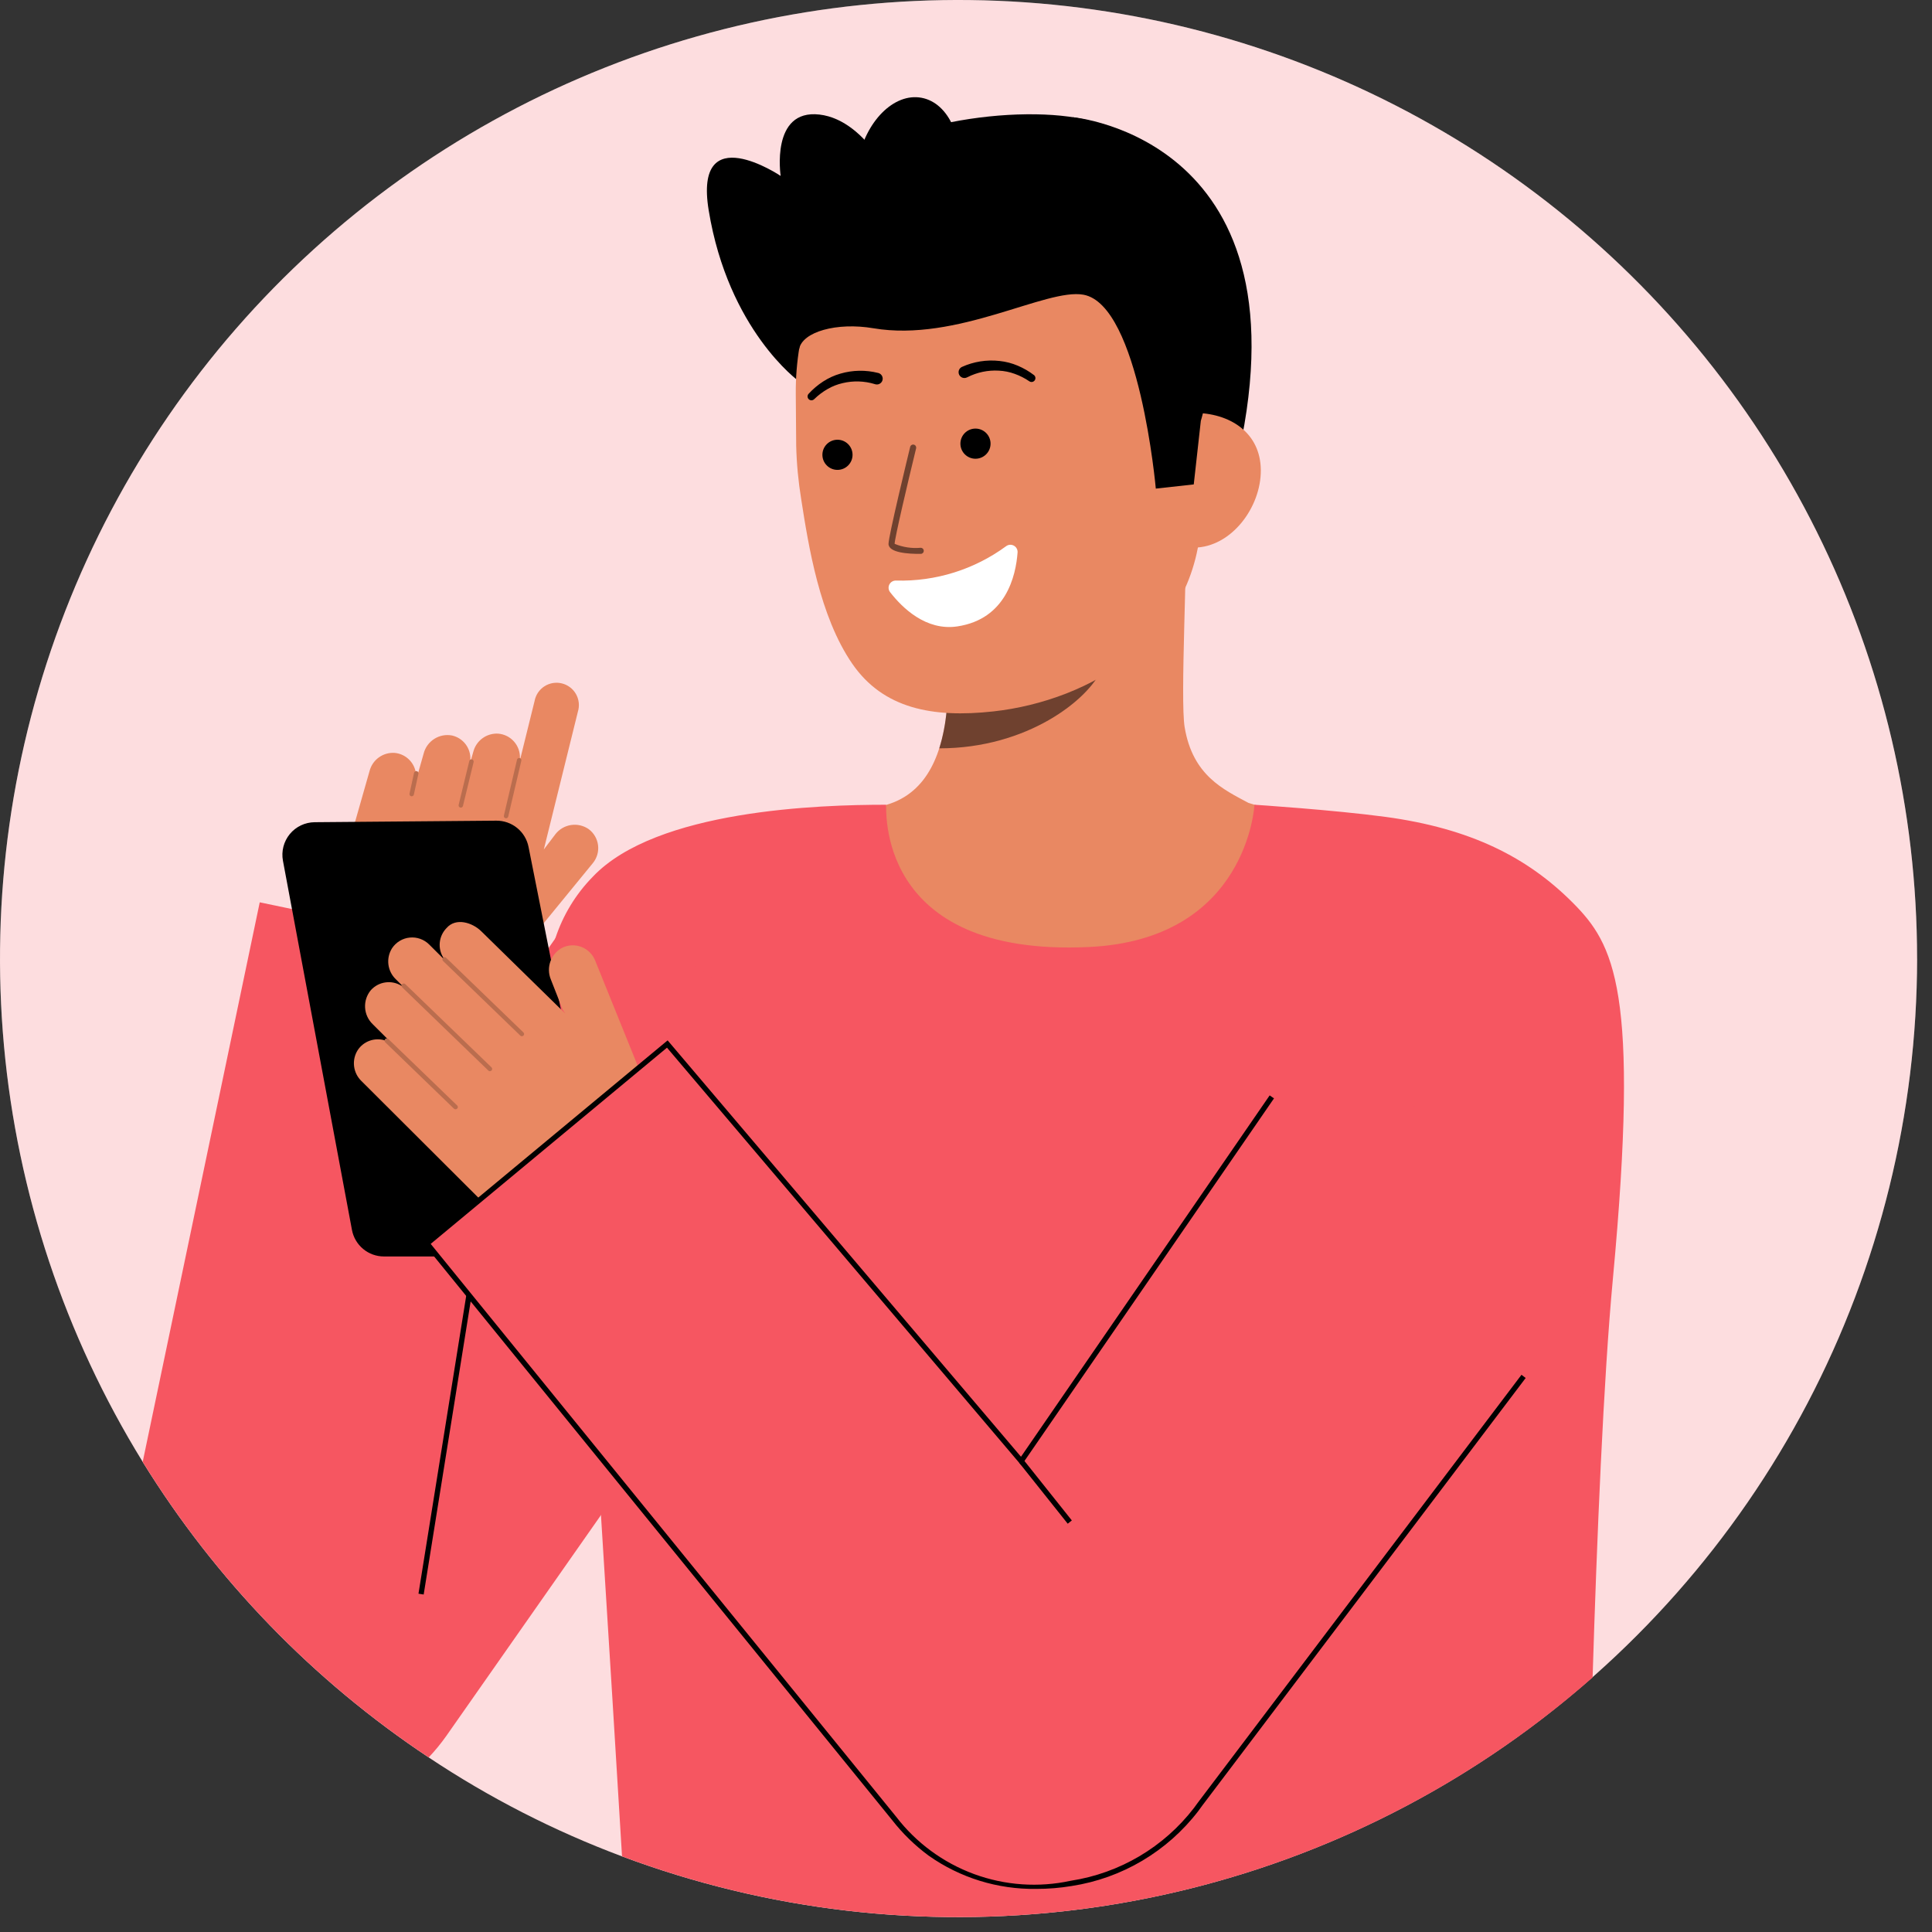
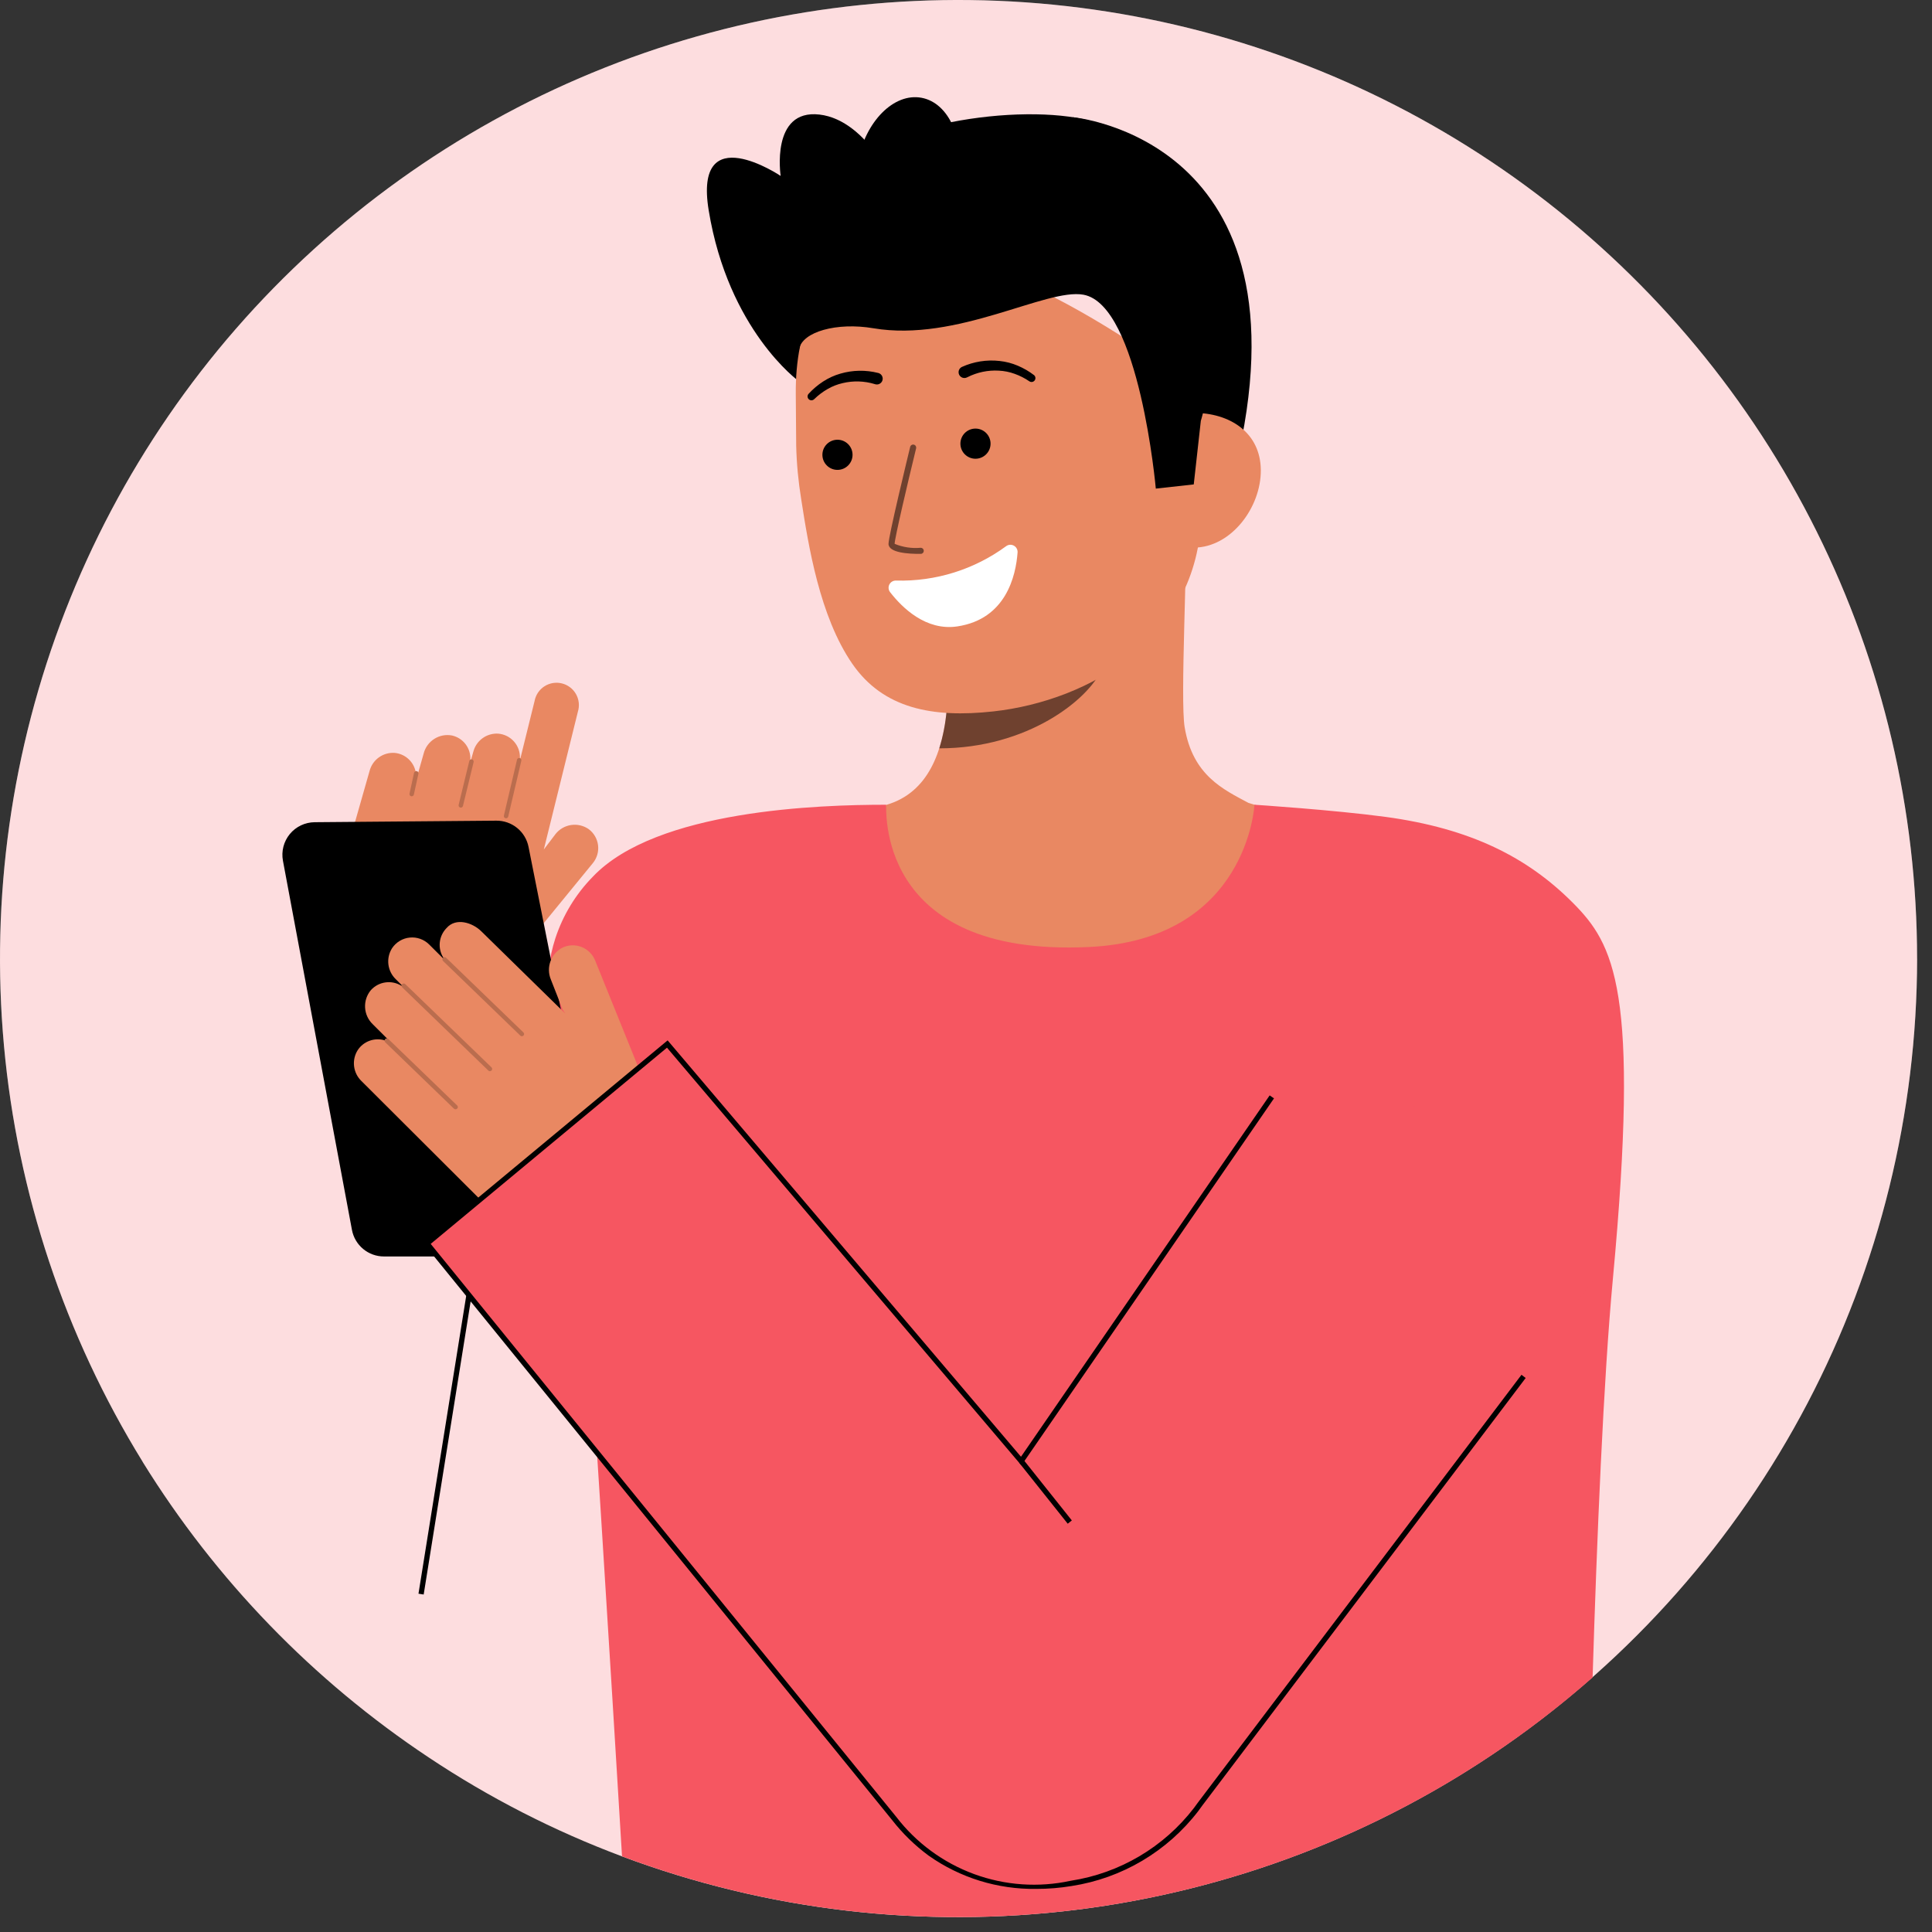
<svg xmlns="http://www.w3.org/2000/svg" width="122" height="122" viewBox="0 0 122 122" fill="none">
  <rect x="0" y="0" width="122" height="122" fill="#333333" stroke="none" />
  <path d="M121.06 60.533C121.053 70.312 118.678 79.944 114.139 88.605C109.6 97.266 103.032 104.7 94.996 110.271C86.959 115.841 77.693 119.383 67.99 120.594C58.288 121.805 48.436 120.648 39.277 117.223C34.982 115.615 30.886 113.518 27.07 110.974C19.776 106.127 13.616 99.763 9.01 92.315V92.308C4.097 84.342 1.099 75.345 0.25 66.025C-0.599 56.704 0.724 47.313 4.117 38.591C7.509 29.868 12.877 22.051 19.8 15.753C26.724 9.456 35.013 4.849 44.016 2.296C53.02 -0.257 62.493 -0.688 71.691 1.038C80.889 2.764 89.562 6.599 97.027 12.243C104.493 17.886 110.549 25.184 114.718 33.563C118.888 41.942 121.058 51.174 121.058 60.533H121.06Z" fill="white" />
  <path opacity="0.2" d="M121.06 60.533C121.053 70.312 118.678 79.944 114.139 88.605C109.6 97.266 103.032 104.7 94.996 110.271C86.959 115.841 77.693 119.383 67.99 120.594C58.288 121.805 48.436 120.648 39.277 117.223C34.982 115.615 30.886 113.518 27.07 110.974C19.776 106.127 13.616 99.763 9.01 92.315V92.308C4.097 84.342 1.099 75.345 0.25 66.025C-0.599 56.704 0.724 47.313 4.117 38.591C7.509 29.868 12.877 22.051 19.8 15.753C26.724 9.456 35.013 4.849 44.016 2.296C53.02 -0.257 62.493 -0.688 71.691 1.038C80.889 2.764 89.562 6.599 97.027 12.243C104.493 17.886 110.549 25.184 114.718 33.563C118.888 41.942 121.058 51.174 121.058 60.533H121.06Z" fill="#F65661" />
  <path d="M50.434 24.065C50.434 24.065 45.991 20.854 44.751 13.276C43.791 7.408 49.297 11.109 49.297 11.109C49.297 11.109 48.647 6.876 51.746 7.234C54.845 7.593 56.668 12.014 56.668 12.014" fill="black" />
  <path d="M67.734 7.402C67.734 7.402 83.106 8.731 77.989 29.631L76.634 29.75L73.879 29.991" fill="black" />
  <path d="M53.18 51.533C53.247 51.524 53.996 63.945 68.423 62.861C78.411 62.113 81.973 51.516 82.202 51.516C81.061 51.326 79.935 51.053 78.833 50.699C77.26 49.853 75.314 48.974 74.807 45.92C74.515 44.159 75.009 35.152 74.858 33.371L59.527 36.794C59.74 40.557 61.24 49.277 55.985 50.82C55.111 51.075 54.169 51.31 53.18 51.533Z" fill="#E98862" />
  <path opacity="0.52" d="M59.312 47.256C59.552 46.482 59.707 45.684 59.773 44.877C59.942 43.033 59.909 41.177 59.673 39.341C62.79 38.921 65.725 37.635 68.147 35.629C68.432 36.681 69.997 41.273 69.564 42.274C68.744 44.163 64.894 47.256 59.312 47.256Z" fill="black" />
-   <path d="M62.732 44.923C68.768 44.257 75.927 40.287 75.862 32.076L75.805 24.666C75.737 16.455 71.375 9.832 63.644 9.893C55.912 9.953 50.186 16.655 50.251 24.867L50.277 28.147C50.305 29.273 50.41 30.395 50.591 31.506C51.049 34.448 51.755 38.921 53.819 41.914C55.77 44.741 58.875 45.349 62.732 44.923Z" fill="#E98862" />
+   <path d="M62.732 44.923C68.768 44.257 75.927 40.287 75.862 32.076L75.805 24.666C55.912 9.953 50.186 16.655 50.251 24.867L50.277 28.147C50.305 29.273 50.41 30.395 50.591 31.506C51.049 34.448 51.755 38.921 53.819 41.914C55.77 44.741 58.875 45.349 62.732 44.923Z" fill="#E98862" />
  <path d="M52.884 29.672C53.41 29.672 53.836 29.245 53.836 28.72C53.836 28.194 53.41 27.768 52.884 27.768C52.358 27.768 51.932 28.194 51.932 28.72C51.932 29.245 52.358 29.672 52.884 29.672Z" fill="black" />
  <path d="M61.599 28.968C62.124 28.968 62.551 28.541 62.551 28.016C62.551 27.49 62.124 27.064 61.599 27.064C61.073 27.064 60.647 27.49 60.647 28.016C60.647 28.541 61.073 28.968 61.599 28.968Z" fill="black" />
  <path d="M75.401 34.581C77.753 34.563 79.634 32.034 79.617 29.685C79.6 27.335 77.683 26.056 75.334 26.072L74.136 27.657L73.381 34.597L75.401 34.581Z" fill="#E98862" />
  <path d="M72.986 30.854C72.986 30.854 71.954 19.255 68.417 18.61C66.062 18.18 60.441 21.625 55.152 20.728C52.838 20.336 50.662 20.951 50.461 22.045C50.382 22.478 48.819 16.312 52.331 11.535C55.128 7.732 64.512 6.482 68.816 7.621C80.734 10.779 75.829 26.574 75.829 26.574L75.382 30.589L72.986 30.854Z" fill="black" />
  <g opacity="0.52">
    <path d="M58.157 34.975H58.142C57.385 34.983 56.114 34.912 56.107 34.346C56.103 33.875 57.334 28.797 57.475 28.22C57.487 28.17 57.518 28.127 57.562 28.101C57.605 28.074 57.658 28.066 57.708 28.078C57.757 28.09 57.8 28.121 57.827 28.165C57.853 28.208 57.862 28.261 57.85 28.311C57.302 30.56 56.49 34.022 56.493 34.342C57.013 34.556 57.577 34.642 58.137 34.59C58.187 34.589 58.236 34.607 58.273 34.641C58.309 34.675 58.331 34.722 58.334 34.773C58.336 34.823 58.319 34.872 58.286 34.909C58.253 34.947 58.207 34.971 58.157 34.975V34.975Z" fill="black" />
  </g>
  <path d="M55.462 23.553C54.672 23.351 53.842 23.366 53.06 23.596C52.675 23.707 52.309 23.875 51.974 24.094C51.642 24.31 51.338 24.566 51.071 24.858C51.024 24.903 50.997 24.965 50.996 25.03C50.995 25.095 51.02 25.157 51.065 25.204C51.11 25.25 51.172 25.277 51.237 25.278C51.302 25.279 51.364 25.254 51.411 25.209L51.425 25.196C51.676 24.952 51.956 24.74 52.26 24.566C52.558 24.393 52.881 24.267 53.218 24.191C53.883 24.033 54.579 24.054 55.233 24.253L55.258 24.261C55.304 24.276 55.353 24.282 55.401 24.278C55.449 24.274 55.496 24.261 55.539 24.238C55.582 24.216 55.62 24.186 55.652 24.149C55.683 24.113 55.707 24.07 55.722 24.024C55.737 23.978 55.742 23.929 55.739 23.881C55.735 23.833 55.721 23.786 55.699 23.743C55.677 23.7 55.647 23.662 55.61 23.63C55.573 23.599 55.531 23.575 55.485 23.56L55.462 23.553Z" fill="black" />
  <path d="M61.097 23.816C61.706 23.508 62.386 23.366 63.068 23.405C63.412 23.421 63.752 23.489 64.075 23.607C64.404 23.725 64.717 23.885 65.006 24.082L65.022 24.092C65.075 24.121 65.138 24.129 65.197 24.115C65.255 24.101 65.307 24.065 65.341 24.015C65.375 23.965 65.39 23.904 65.382 23.843C65.373 23.783 65.343 23.728 65.297 23.689C64.982 23.449 64.639 23.249 64.275 23.095C63.906 22.937 63.516 22.836 63.118 22.794C62.308 22.703 61.488 22.833 60.745 23.169C60.701 23.189 60.661 23.218 60.629 23.253C60.596 23.288 60.571 23.33 60.554 23.375C60.537 23.421 60.53 23.469 60.532 23.517C60.533 23.565 60.545 23.613 60.565 23.657C60.585 23.701 60.614 23.74 60.65 23.773C60.685 23.805 60.727 23.831 60.772 23.848C60.817 23.864 60.865 23.872 60.914 23.87C60.962 23.868 61.009 23.857 61.053 23.836L61.071 23.828L61.097 23.816Z" fill="black" />
  <path d="M60.482 11.422C60.964 8.851 59.94 6.502 58.194 6.175C56.448 5.847 54.642 7.666 54.16 10.236C53.678 12.806 54.702 15.155 56.448 15.483C58.194 15.81 60 13.992 60.482 11.422Z" fill="black" />
  <path d="M101.851 80.731C101.253 87.114 100.836 97.206 100.568 105.928C92.332 113.183 82.28 118.066 71.486 120.056C60.692 122.045 49.56 121.066 39.279 117.223C38.95 111.774 38.432 103.321 37.949 95.674C37.465 88.041 37.016 81.208 36.827 78.964C36.068 70.054 33.468 64.195 35.067 59.257C35.546 57.795 36.355 56.464 37.431 55.366C41.443 51.127 51.789 50.817 55.948 50.817C56.022 50.817 55.108 60.446 68.761 59.801C78.792 59.331 79.216 50.817 79.216 50.817C79.216 50.817 84.181 51.14 87.486 51.583C92.894 52.316 96.462 54.15 99.298 56.986C101.939 59.633 103.551 62.49 101.851 80.731Z" fill="#F65661" />
-   <path d="M56.204 69.591L37.949 95.668V95.674L28.18 109.623C27.843 110.099 27.473 110.551 27.072 110.974C19.778 106.127 13.618 99.763 9.012 92.315V92.308L16.402 56.979L34.072 60.674L35.068 59.257V59.25L37.164 56.26L56.204 69.591Z" fill="#F65661" />
  <path d="M29.757 79.848L26.426 100.637L26.754 100.689L30.085 79.901L29.757 79.848Z" fill="black" />
  <path d="M37.437 54.503C37.565 54.347 37.661 54.165 37.717 53.971C37.774 53.776 37.79 53.572 37.765 53.37C37.739 53.169 37.674 52.975 37.571 52.8C37.468 52.625 37.331 52.473 37.168 52.353C36.844 52.13 36.448 52.039 36.059 52.098C35.67 52.157 35.319 52.362 35.076 52.672L34.341 53.641L36.491 44.943C36.548 44.76 36.567 44.566 36.547 44.375C36.527 44.184 36.467 43.999 36.373 43.831C36.279 43.664 36.151 43.517 35.998 43.401C35.845 43.285 35.669 43.201 35.483 43.155C35.296 43.108 35.102 43.101 34.912 43.132C34.723 43.164 34.541 43.234 34.38 43.338C34.218 43.442 34.08 43.578 33.972 43.738C33.865 43.898 33.792 44.078 33.757 44.267L32.861 47.889C32.852 47.883 32.842 47.879 32.832 47.875C32.847 47.489 32.713 47.113 32.456 46.824C32.2 46.535 31.841 46.357 31.456 46.327C31.104 46.307 30.756 46.409 30.471 46.616C30.185 46.823 29.98 47.123 29.89 47.464L29.752 47.952C29.735 47.955 29.718 47.961 29.703 47.969C29.72 47.619 29.613 47.275 29.401 46.995C29.189 46.716 28.885 46.521 28.543 46.444C28.157 46.37 27.758 46.447 27.426 46.657C27.094 46.867 26.854 47.195 26.755 47.575L26.414 48.779C26.408 48.763 26.398 48.747 26.386 48.734C26.374 48.721 26.36 48.711 26.343 48.703C26.327 48.696 26.31 48.692 26.292 48.691C26.274 48.691 26.256 48.694 26.24 48.7C26.17 48.39 26.003 48.11 25.762 47.902C25.522 47.693 25.222 47.567 24.905 47.542C24.553 47.522 24.205 47.624 23.919 47.831C23.634 48.038 23.429 48.337 23.339 48.678L21.48 55.204C21.072 56.645 21.103 58.176 21.571 59.599C22.038 61.022 22.92 62.273 24.103 63.192L27.912 66.148L37.437 54.503Z" fill="#E98862" />
  <g opacity="0.2">
    <path d="M31.819 51.551C31.816 51.535 31.816 51.518 31.819 51.502L32.648 47.973C32.652 47.956 32.66 47.939 32.671 47.924C32.681 47.909 32.695 47.896 32.711 47.886C32.726 47.877 32.744 47.87 32.762 47.867C32.78 47.864 32.799 47.865 32.816 47.869C32.834 47.873 32.851 47.881 32.866 47.892C32.881 47.902 32.894 47.916 32.904 47.931C32.913 47.947 32.92 47.965 32.923 47.983C32.926 48.001 32.925 48.019 32.921 48.037L32.092 51.566C32.084 51.598 32.065 51.626 32.039 51.645C32.013 51.665 31.98 51.674 31.948 51.672C31.915 51.671 31.884 51.657 31.86 51.635C31.836 51.613 31.821 51.583 31.816 51.551H31.819Z" fill="black" />
    <path d="M28.962 50.876C28.959 50.859 28.959 50.842 28.962 50.825L29.634 48.057C29.639 48.039 29.646 48.022 29.657 48.007C29.668 47.993 29.682 47.98 29.698 47.971C29.714 47.961 29.731 47.955 29.75 47.952C29.768 47.949 29.786 47.95 29.804 47.954C29.822 47.959 29.839 47.967 29.854 47.977C29.869 47.988 29.881 48.002 29.891 48.018C29.901 48.034 29.907 48.051 29.91 48.069C29.913 48.088 29.912 48.106 29.907 48.124L29.235 50.893C29.227 50.924 29.208 50.952 29.182 50.972C29.155 50.991 29.123 51.001 29.09 50.999C29.058 50.997 29.026 50.983 29.003 50.961C28.979 50.939 28.963 50.909 28.959 50.876L28.962 50.876Z" fill="black" />
    <path d="M25.86 50.16C25.858 50.145 25.858 50.129 25.86 50.114L26.147 48.799C26.157 48.764 26.179 48.734 26.21 48.715C26.241 48.696 26.278 48.69 26.313 48.698C26.349 48.705 26.38 48.726 26.4 48.756C26.42 48.786 26.428 48.823 26.422 48.859L26.134 50.174C26.128 50.206 26.109 50.235 26.083 50.255C26.056 50.276 26.023 50.286 25.99 50.284C25.957 50.283 25.925 50.269 25.901 50.247C25.877 50.224 25.861 50.193 25.857 50.16H25.86Z" fill="black" />
  </g>
  <path d="M24.245 79.342H36.017C36.321 79.342 36.621 79.275 36.896 79.145C37.17 79.015 37.413 78.826 37.606 78.591C37.798 78.356 37.937 78.081 38.011 77.786C38.084 77.491 38.092 77.184 38.033 76.886L33.375 53.478C33.282 53.008 33.028 52.586 32.657 52.284C32.285 51.982 31.82 51.819 31.342 51.823L19.87 51.92C19.57 51.923 19.273 51.991 19.002 52.12C18.731 52.25 18.491 52.437 18.3 52.669C18.11 52.901 17.972 53.172 17.897 53.463C17.822 53.754 17.812 54.058 17.867 54.353L22.225 77.665C22.313 78.136 22.563 78.562 22.932 78.868C23.301 79.175 23.765 79.342 24.245 79.342Z" fill="black" />
  <path d="M22.592 66.306C22.772 66.036 23.035 65.83 23.34 65.72C23.646 65.61 23.979 65.601 24.291 65.694C24.291 65.675 24.296 65.656 24.305 65.64C24.314 65.623 24.327 65.609 24.343 65.599C24.359 65.588 24.377 65.582 24.396 65.58C24.415 65.579 24.434 65.581 24.451 65.589L23.538 64.677C23.249 64.4 23.076 64.025 23.054 63.625C23.032 63.226 23.161 62.834 23.417 62.527C23.656 62.261 23.98 62.087 24.334 62.037C24.688 61.986 25.048 62.062 25.352 62.251C25.352 62.236 25.364 62.224 25.368 62.209L24.992 61.834C24.733 61.585 24.569 61.254 24.526 60.898C24.483 60.541 24.565 60.181 24.757 59.877C24.882 59.69 25.046 59.532 25.239 59.416C25.432 59.299 25.648 59.227 25.872 59.205C26.097 59.182 26.323 59.209 26.535 59.285C26.747 59.36 26.94 59.482 27.1 59.641L27.968 60.507C27.972 60.502 27.968 60.494 27.975 60.489C27.981 60.485 27.991 60.485 27.997 60.479C27.814 60.189 27.735 59.844 27.772 59.503C27.809 59.161 27.962 58.842 28.204 58.598C28.79 57.926 29.838 58.255 30.399 58.815L35.696 64.004L35.535 63.762L34.784 61.85C34.631 61.481 34.623 61.067 34.763 60.692C34.903 60.317 35.18 60.009 35.538 59.831C35.726 59.745 35.929 59.699 36.136 59.694C36.342 59.69 36.547 59.728 36.739 59.805C36.93 59.883 37.104 59.998 37.249 60.145C37.395 60.292 37.508 60.467 37.584 60.659L41.969 71.504C41.969 71.504 32.756 78.171 30.547 75.968L22.827 68.267C22.567 68.018 22.402 67.687 22.359 67.329C22.316 66.971 22.398 66.61 22.592 66.306Z" fill="#E98862" />
  <g opacity="0.2">
    <path d="M33.052 65.395C33.026 65.421 32.99 65.435 32.954 65.435C32.917 65.435 32.882 65.421 32.856 65.395L27.978 60.684C27.964 60.671 27.953 60.656 27.946 60.639C27.938 60.622 27.934 60.604 27.934 60.585C27.933 60.566 27.936 60.548 27.943 60.531C27.95 60.513 27.96 60.497 27.973 60.484C27.986 60.471 28.002 60.46 28.019 60.453C28.036 60.445 28.054 60.441 28.073 60.441C28.092 60.441 28.11 60.445 28.127 60.452C28.145 60.459 28.16 60.469 28.173 60.483L33.05 65.193C33.064 65.206 33.075 65.221 33.083 65.238C33.09 65.255 33.094 65.274 33.095 65.293C33.095 65.311 33.092 65.33 33.085 65.347C33.078 65.365 33.068 65.381 33.054 65.394L33.052 65.395Z" fill="black" />
    <path d="M31.035 67.603C31.008 67.629 30.973 67.643 30.936 67.643C30.9 67.643 30.865 67.629 30.838 67.603L25.396 62.346C25.383 62.333 25.372 62.318 25.365 62.3C25.357 62.283 25.354 62.264 25.354 62.246C25.354 62.227 25.357 62.208 25.365 62.191C25.372 62.174 25.383 62.158 25.396 62.145C25.423 62.12 25.458 62.105 25.495 62.105C25.532 62.105 25.567 62.12 25.594 62.145L31.037 67.401C31.05 67.414 31.061 67.43 31.068 67.447C31.075 67.465 31.079 67.483 31.079 67.502C31.079 67.521 31.075 67.539 31.068 67.557C31.061 67.574 31.05 67.59 31.037 67.603L31.035 67.603Z" fill="black" />
    <path d="M28.863 70.009C28.836 70.034 28.801 70.049 28.765 70.049C28.728 70.049 28.693 70.034 28.666 70.009L24.324 65.815C24.298 65.789 24.283 65.753 24.283 65.716C24.283 65.679 24.298 65.643 24.324 65.617C24.337 65.603 24.353 65.593 24.37 65.585C24.387 65.578 24.405 65.574 24.424 65.573C24.443 65.573 24.462 65.576 24.479 65.583C24.496 65.59 24.512 65.6 24.526 65.614L28.867 69.806C28.881 69.819 28.892 69.835 28.9 69.852C28.907 69.869 28.911 69.888 28.912 69.906C28.912 69.925 28.909 69.944 28.902 69.961C28.895 69.979 28.884 69.995 28.871 70.008L28.863 70.009Z" fill="black" />
  </g>
  <path d="M83.158 65.369L64.486 90.935L42.138 65.925L26.965 78.522L56.46 114.819C57.116 115.663 57.885 116.413 58.744 117.048C63.783 120.73 71.852 119.296 75.533 114.256L75.78 113.92L101.926 79.08L83.158 65.369Z" fill="#F65661" />
  <path d="M65.429 119.278C63.004 119.313 60.63 118.579 58.647 117.182C57.773 116.538 56.992 115.777 56.326 114.921L26.732 78.503L42.159 65.696L42.265 65.822L64.472 91.99L80.175 69.171L80.449 69.359L64.499 92.536L42.118 66.158L27.197 78.548L56.586 114.717C57.852 116.369 59.562 117.627 61.516 118.344C63.469 119.06 65.587 119.206 67.621 118.763C70.709 118.288 73.496 116.639 75.4 114.161L75.645 113.825L96.077 86.814L96.342 87.016L75.912 114.027L75.668 114.362C73.713 116.91 70.85 118.606 67.676 119.095C66.934 119.219 66.182 119.28 65.429 119.278Z" fill="black" />
  <path d="M64.615 92.16L64.356 92.367L67.424 96.218L67.683 96.011L64.615 92.16Z" fill="black" />
  <path d="M56.584 36.661C59.079 36.729 61.525 35.964 63.536 34.488C63.606 34.437 63.689 34.407 63.775 34.401C63.861 34.396 63.947 34.415 64.023 34.457C64.098 34.498 64.161 34.56 64.202 34.636C64.244 34.712 64.263 34.798 64.257 34.884C64.148 36.362 63.527 39.091 60.457 39.555C58.475 39.854 56.973 38.381 56.207 37.393C56.154 37.325 56.121 37.242 56.113 37.156C56.105 37.07 56.122 36.983 56.162 36.906C56.202 36.829 56.262 36.765 56.337 36.722C56.412 36.678 56.498 36.657 56.584 36.661Z" fill="white" />
</svg>